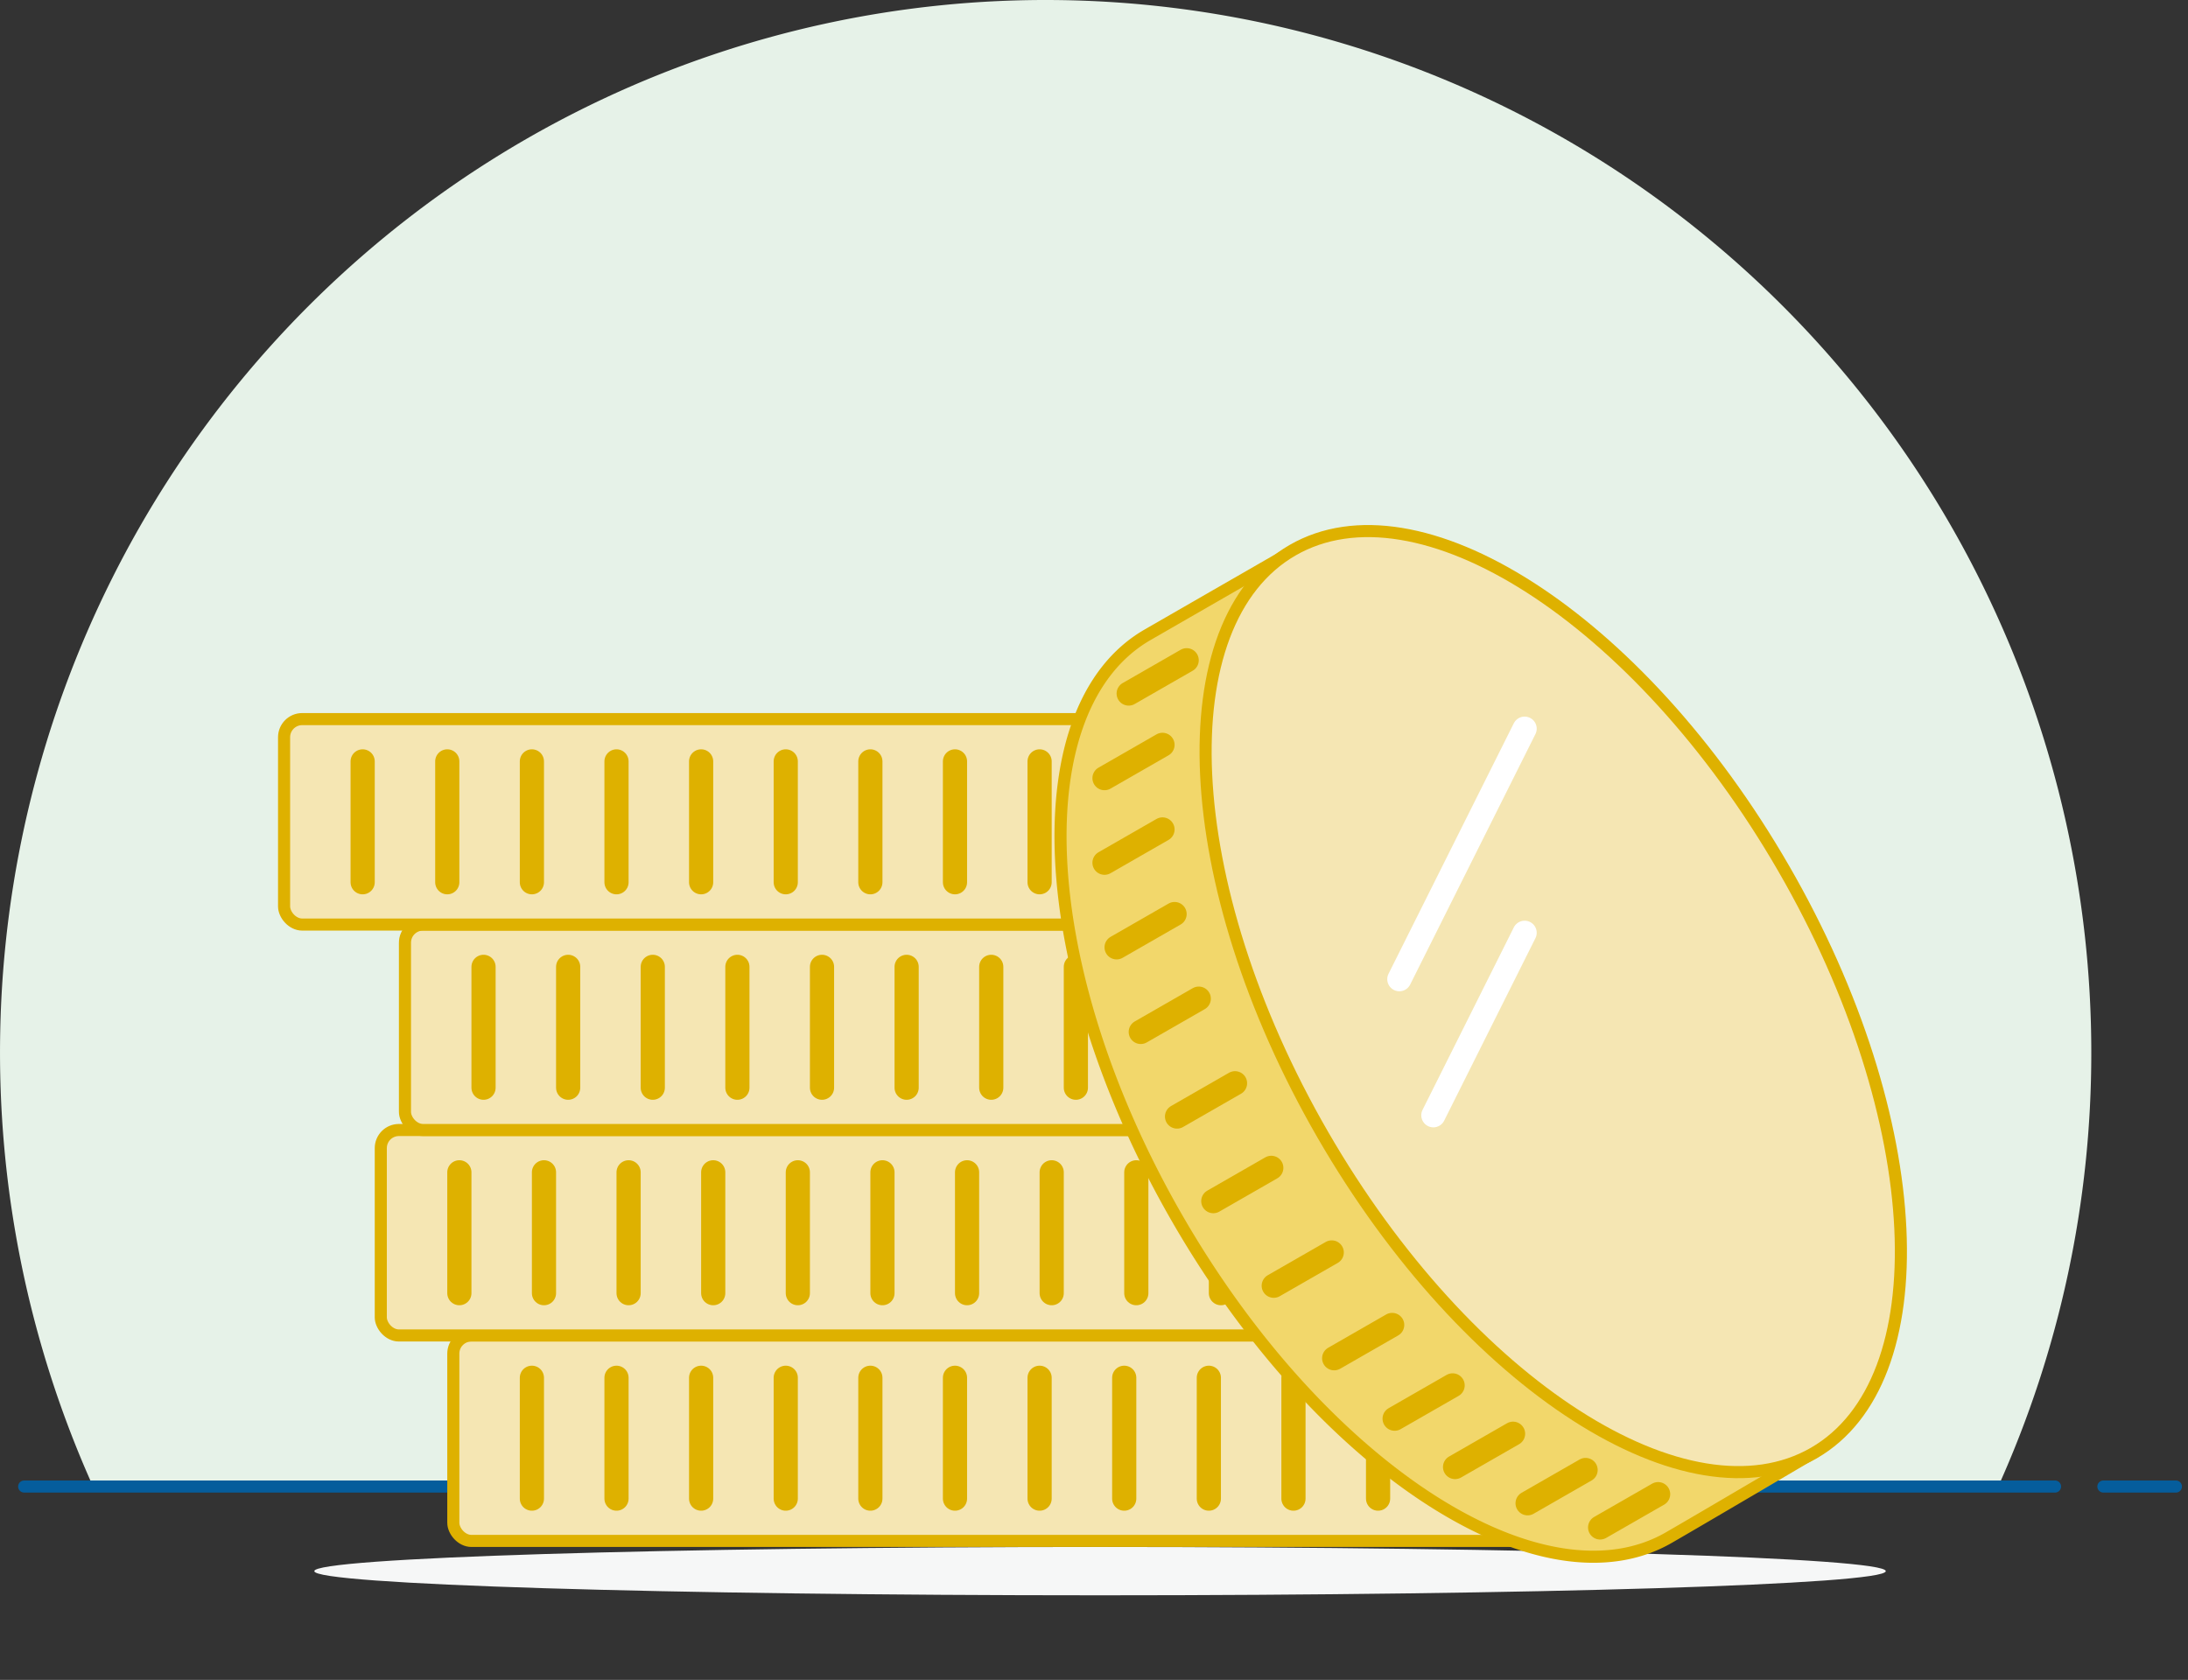
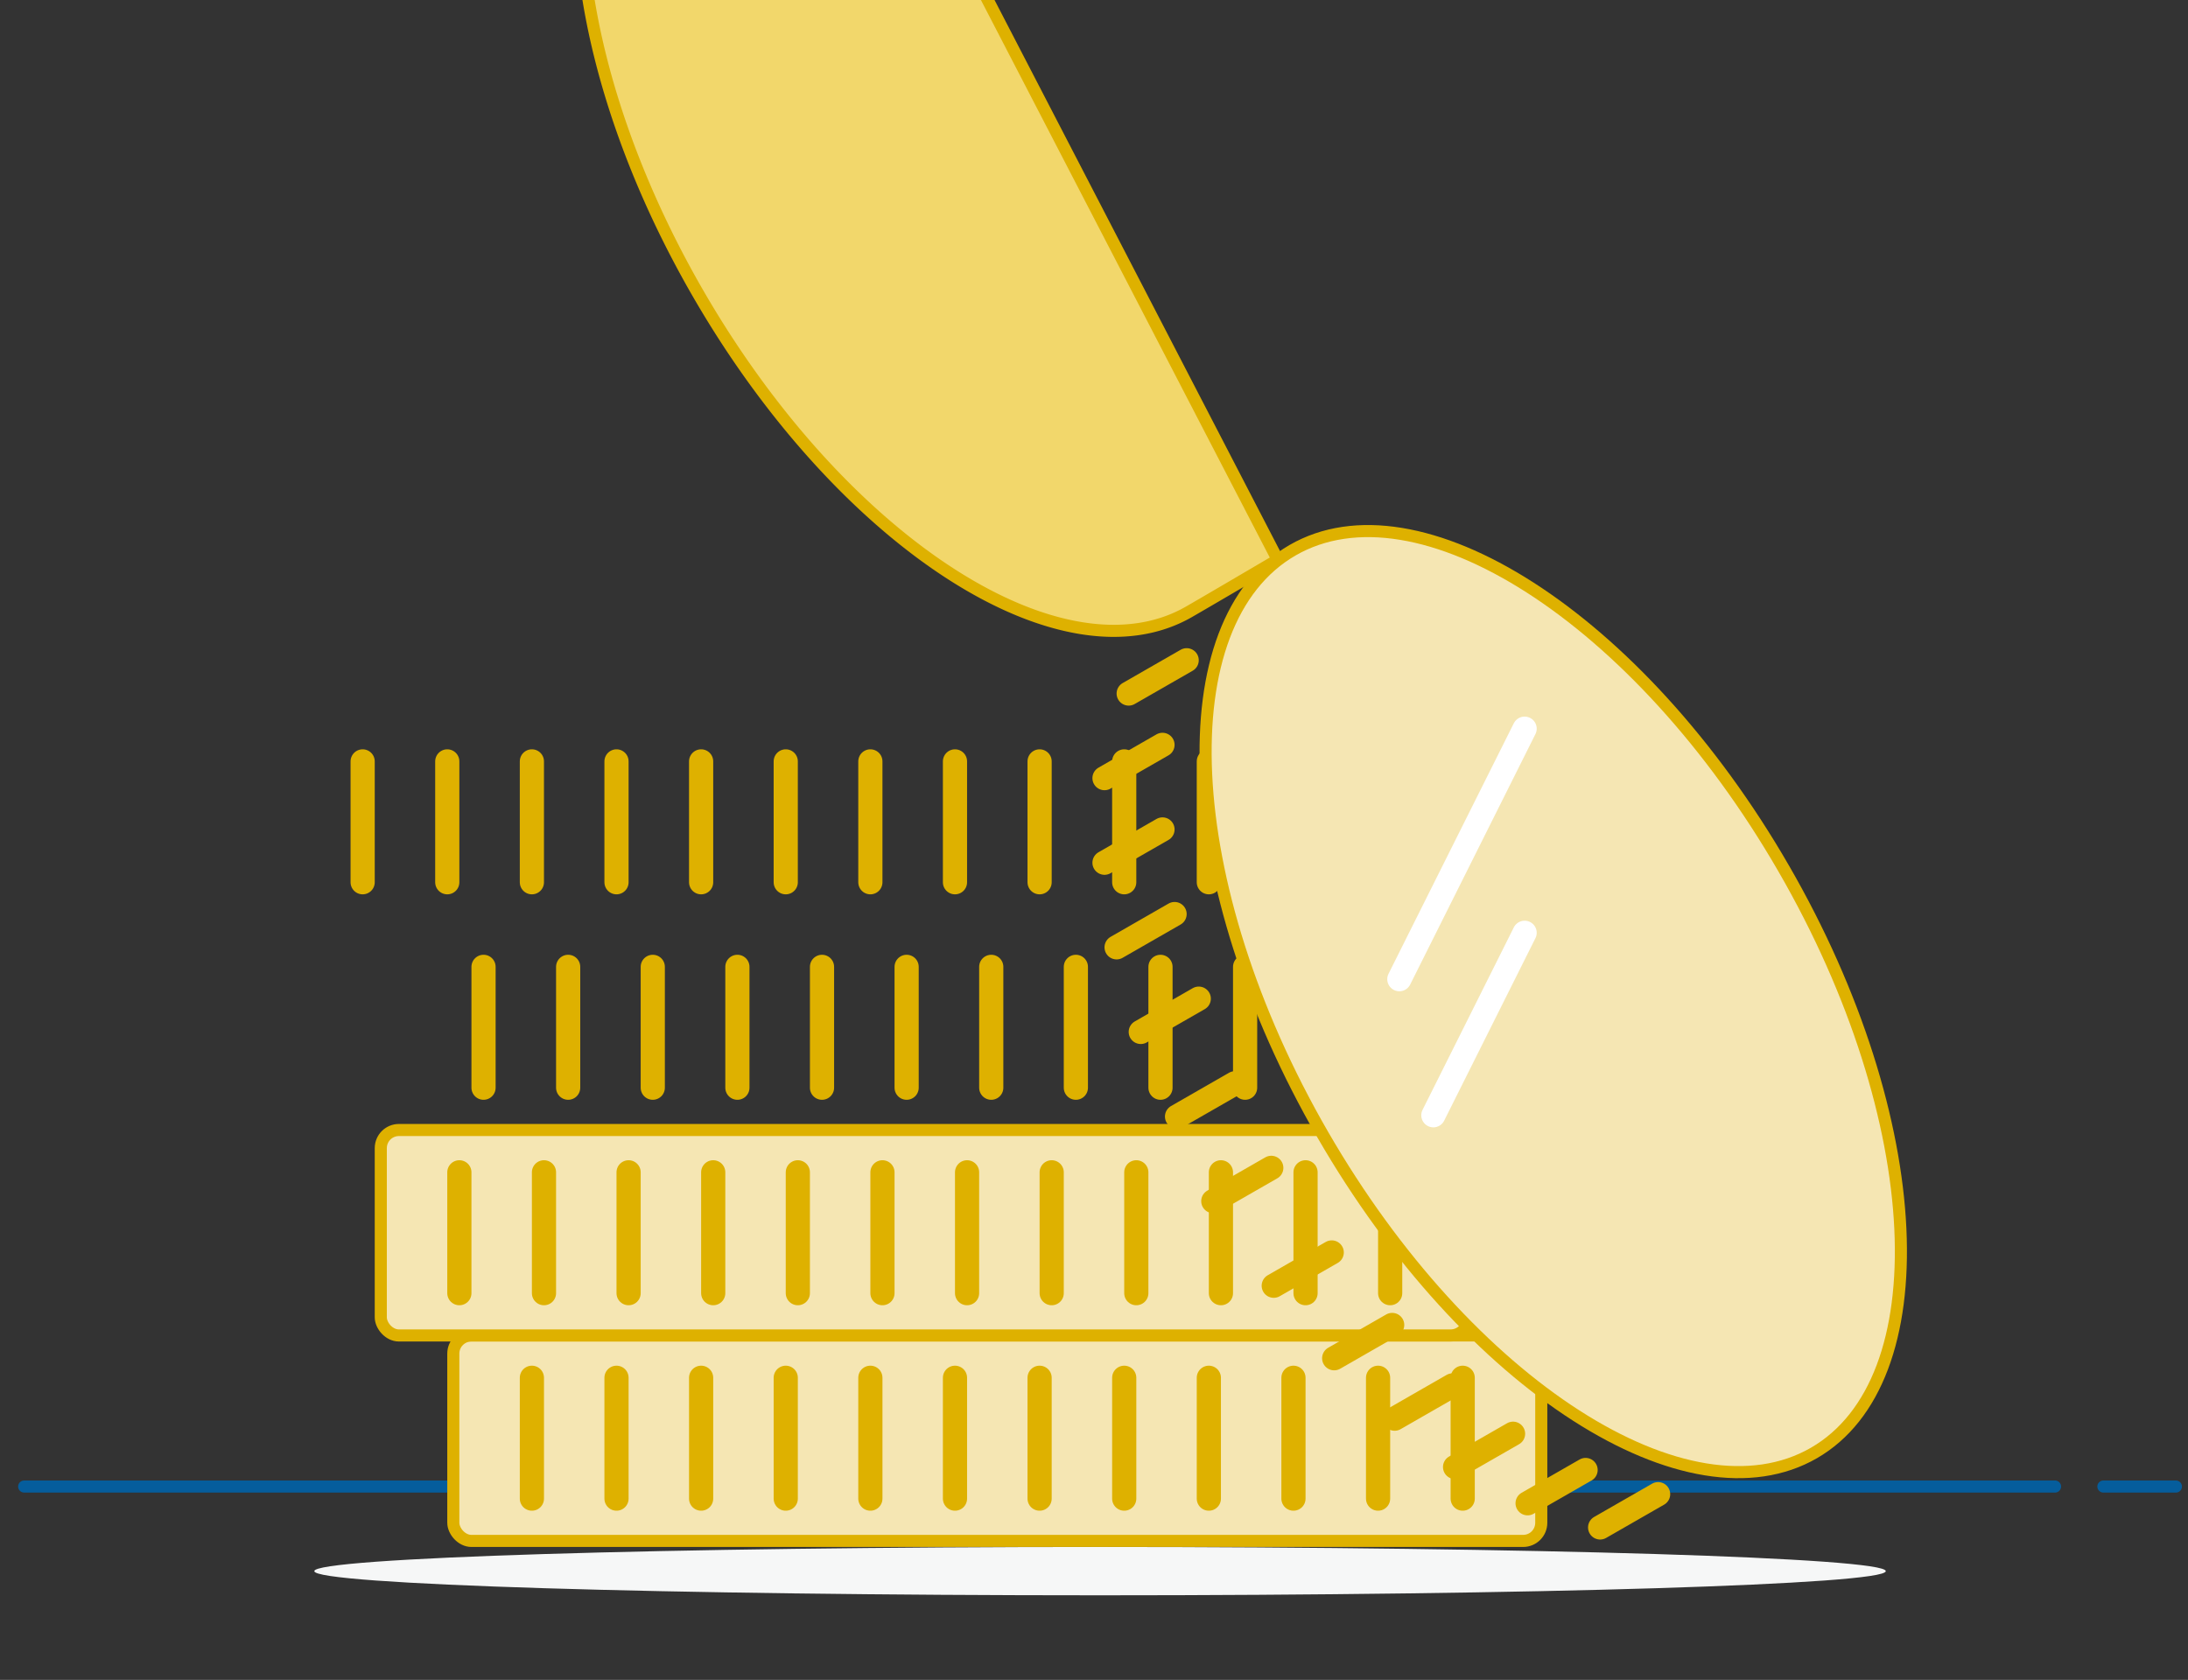
<svg xmlns="http://www.w3.org/2000/svg" width="181" height="139" fill="none">
  <rect width="100%" height="100%" fill="#333333" stroke="none" />
-   <path d="M173 87.077a87.573 87.573 0 00-8.458-37.55 86.99 86.99 0 00-23.715-30.209 86.267 86.267 0 00-34.335-16.96 85.933 85.933 0 00-38.243-.397 86.24 86.24 0 00-34.675 16.243 86.96 86.96 0 00-24.33 29.71A87.56 87.56 0 00.02 85.28 87.59 87.59 0 007.699 123H165.3A87.25 87.25 0 00173 87.077z" fill="#E6F2E8" />
  <path d="M2 123h168M174 123h6" stroke="#055d9c" stroke-linecap="round" stroke-linejoin="round" />
  <path d="M91 132c35.898 0 65-.895 65-2s-29.102-2-65-2c-35.898 0-65 .895-65 2s29.102 2 65 2z" fill="#F6F7F7" />
  <rect x="37.5" y="110.5" width="90" height="17" rx="1.5" fill="#F5E6B3" stroke="#DEB100" />
  <path stroke="#DEB100" stroke-width="2" stroke-linecap="round" d="M44 114v10M51 114v10M58 114v10M65 114v10M72 114v10M79 114v10M86 114v10M93 114v10M100 114v10M107 114v10M114 114v10M121 114v10" />
  <rect x="31.5" y="93.5" width="90" height="17" rx="1.5" fill="#F5E6B3" stroke="#DEB100" />
  <path stroke="#DEB100" stroke-width="2" stroke-linecap="round" d="M38 97v10M45 97v10M52 97v10M59 97v10M66 97v10M73 97v10M80 97v10M87 97v10M94 97v10M101 97v10M108 97v10M115 97v10" />
-   <rect x="33.5" y="76.5" width="90" height="17" rx="1.5" fill="#F5E6B3" stroke="#DEB100" />
  <path stroke="#DEB100" stroke-width="2" stroke-linecap="round" d="M40 80v10M47 80v10M54 80v10M61 80v10M68 80v10M75 80v10M82 80v10M89 80v10M96 80v10M103 80v10M110 80v10M117 80v10" />
-   <rect x="23.5" y="59.5" width="90" height="17" rx="1.5" fill="#F5E6B3" stroke="#DEB100" />
  <path stroke="#DEB100" stroke-width="2" stroke-linecap="round" d="M30 63v10M37 63v10M44 63v10M51 63v10M58 63v10M65 63v10M72 63v10M79 63v10M86 63v10M93 63v10M100 63v10M107 63v10" />
-   <path d="M105.703 46.323l1.113-.64 43.004 74.638-1.016.599-3.419 2.014c-2.637 1.551-5.684 3.34-7.331 4.291-5.14 2.967-12.237 1.671-19.658-3.093-7.396-4.749-14.981-12.869-20.973-23.248-5.992-10.378-9.232-21.007-9.646-29.787-.416-8.808 2.01-15.602 7.15-18.57a8704.47 8704.47 0 017.172-4.13l3.604-2.074z" fill="#F2D76B" stroke="#DEB100" />
+   <path d="M105.703 46.323c-2.637 1.551-5.684 3.34-7.331 4.291-5.14 2.967-12.237 1.671-19.658-3.093-7.396-4.749-14.981-12.869-20.973-23.248-5.992-10.378-9.232-21.007-9.646-29.787-.416-8.808 2.01-15.602 7.15-18.57a8704.47 8704.47 0 017.172-4.13l3.604-2.074z" fill="#F2D76B" stroke="#DEB100" />
  <path stroke="#DEB100" stroke-width="2" stroke-linecap="round" d="M100.369 99.385l4.797-2.754M97.369 92.385l4.797-2.754M94.369 85.385l4.797-2.754M92.369 78.385l4.797-2.754M91.369 71.385l4.797-2.754M91.369 64.385l4.797-2.754M93.369 57.385l4.797-2.754M105.369 106.385l4.797-2.754M110.369 112.385l4.797-2.754M115.369 117.385l4.797-2.754M120.369 121.385l4.797-2.754M126.369 124.385l4.797-2.754M132.369 126.385l4.797-2.754" />
  <path d="M147.557 71.867c5.993 10.379 9.233 21.007 9.647 29.787.415 8.808-2.011 15.603-7.15 18.571-5.14 2.967-12.237 1.671-19.658-3.093-7.396-4.749-14.981-12.869-20.973-23.248-5.992-10.378-9.232-21.007-9.646-29.787-.416-8.808 2.01-15.602 7.15-18.57 5.14-2.967 12.237-1.671 19.658 3.093 7.396 4.748 14.98 12.869 20.972 23.247z" fill="#F5E6B3" stroke="#DEB100" />
  <path stroke="#fff" stroke-width="2" stroke-linecap="round" d="M126.123 60.293l-10.364 20.728M126.123 77.181l-7.55 15.099" />
</svg>